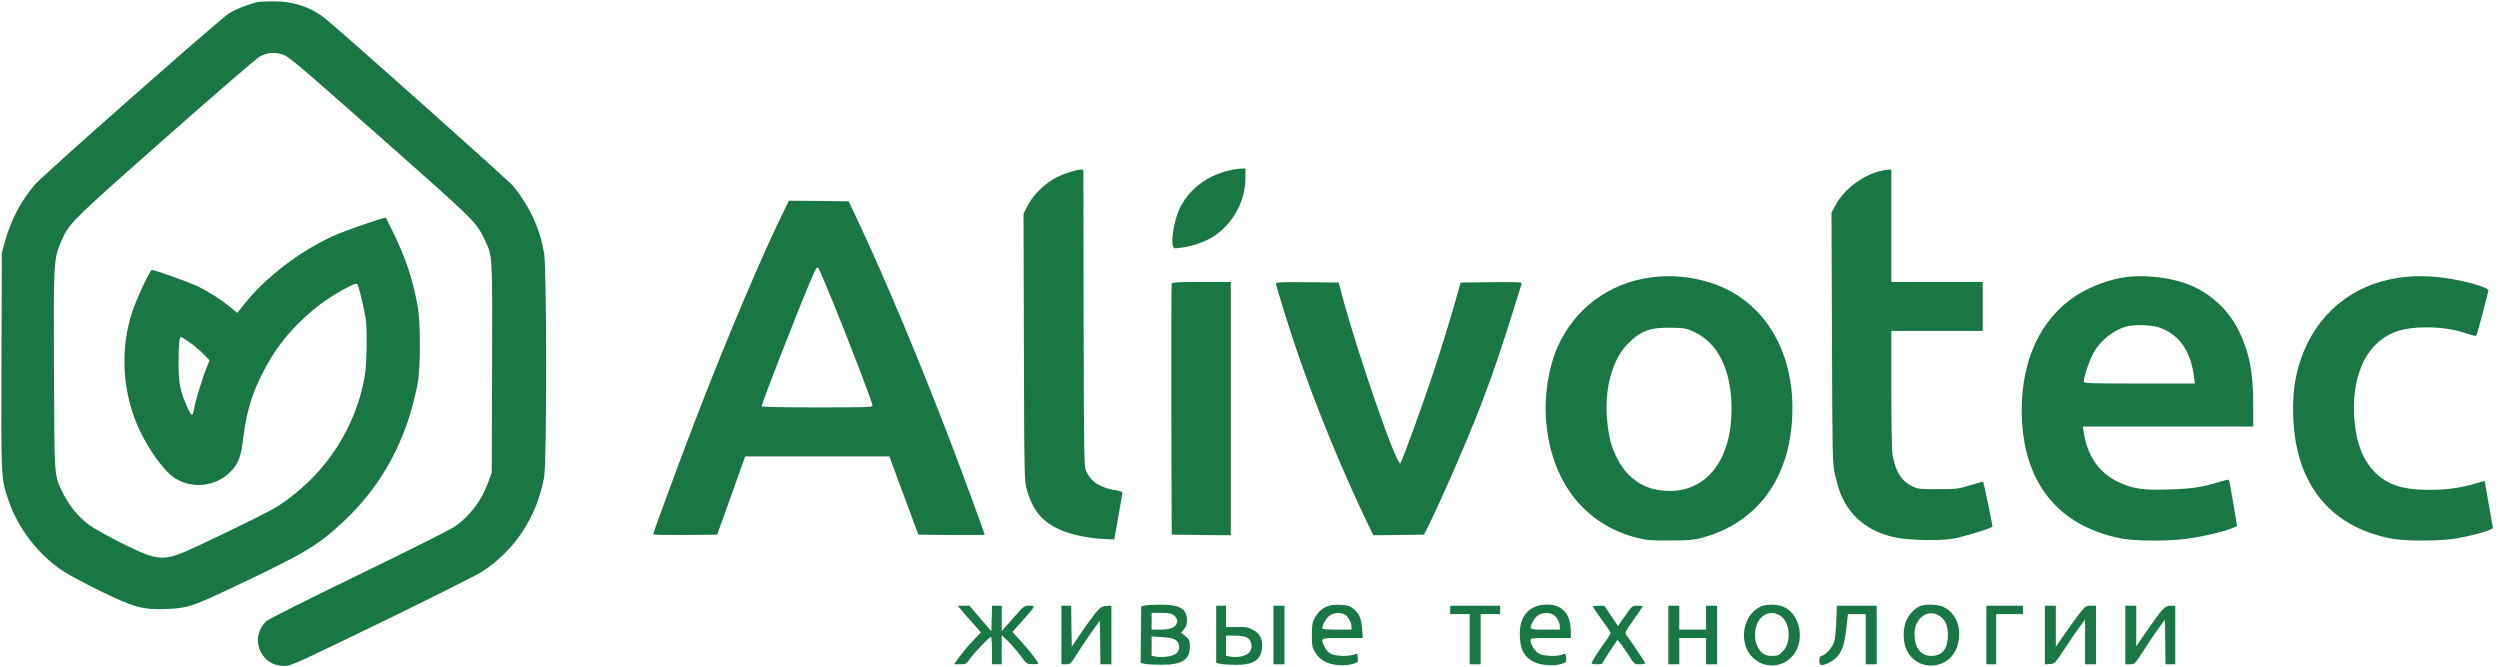
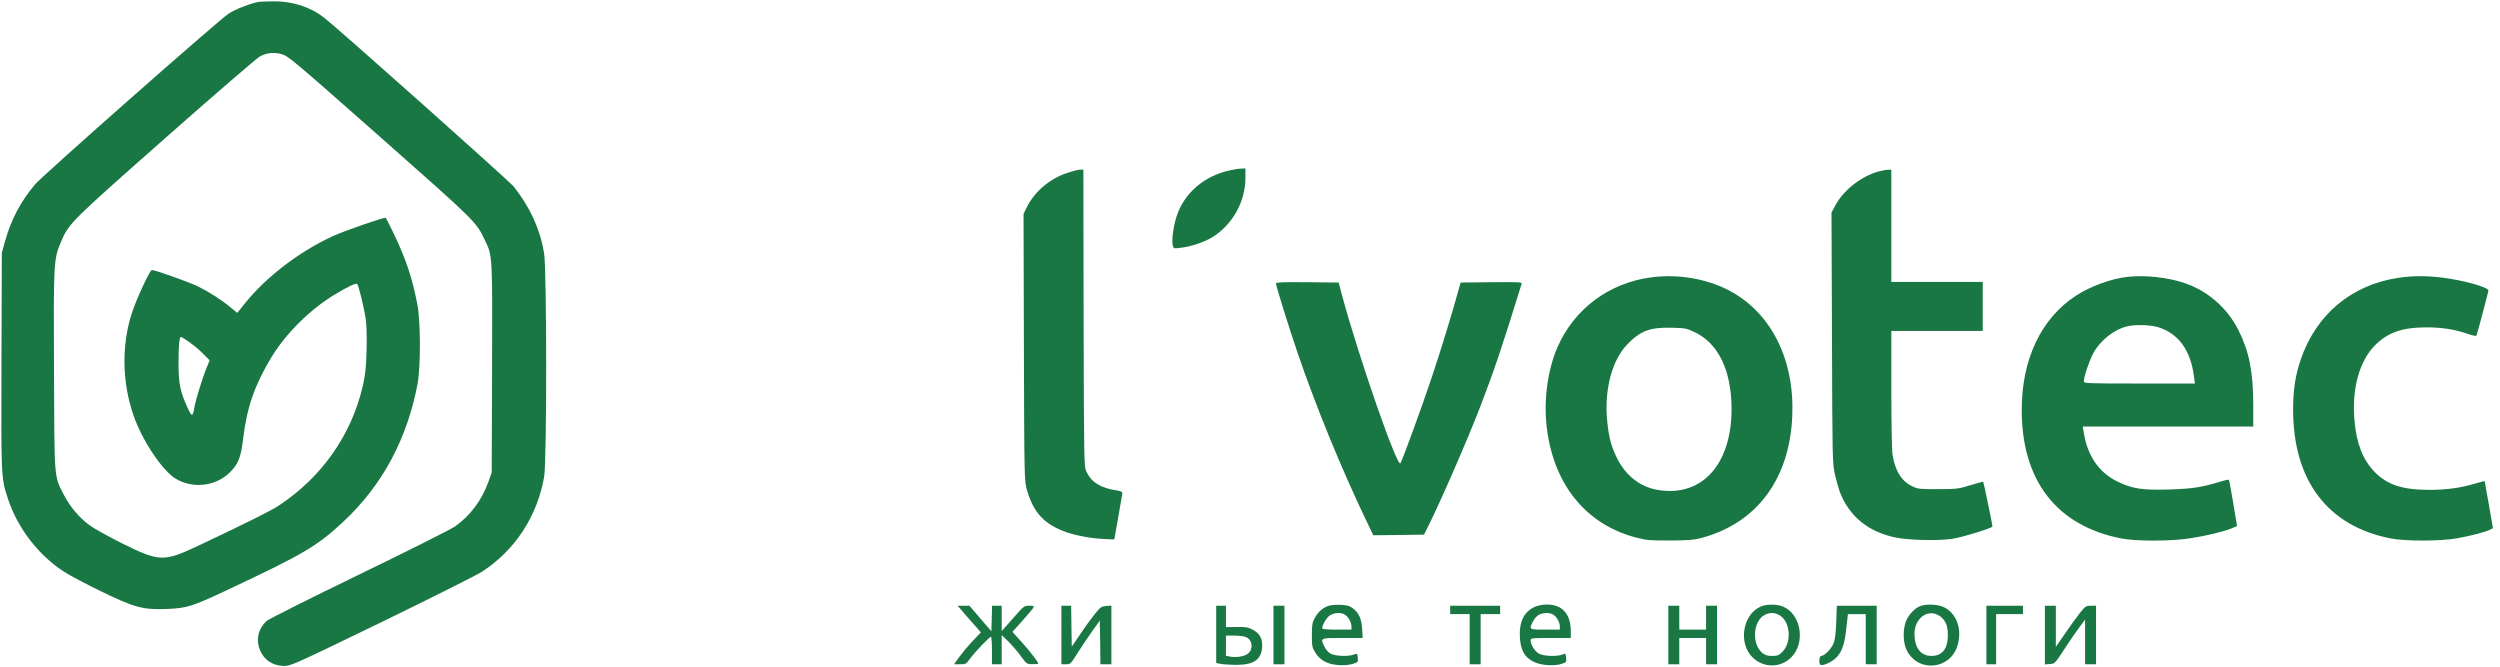
<svg xmlns="http://www.w3.org/2000/svg" width="150" height="40" viewBox="0 0 150 40" fill="none">
  <g clip-path="url(#clip0_750_1191)">
    <path d="M15.464 0.122C14.909 0.244 14.104 0.566 13.717 0.817C13.103 1.226 2.581 10.502 2.106 11.061C1.257 12.057 0.665 13.176 0.307 14.459L0.109 15.161L0.088 21.677C0.066 28.767 0.066 28.674 0.482 29.943C1.053 31.677 2.303 33.305 3.817 34.287C4.153 34.509 5.155 35.039 6.039 35.469C8.072 36.459 8.584 36.595 10.002 36.538C11.201 36.495 11.53 36.387 13.563 35.434C18.272 33.219 19.011 32.781 20.619 31.283C22.937 29.118 24.436 26.33 25.057 23.011C25.24 22.021 25.24 19.312 25.05 18.315C24.75 16.717 24.363 15.548 23.61 13.986C23.368 13.491 23.164 13.082 23.149 13.068C23.09 13.011 20.619 13.864 19.946 14.179C17.936 15.111 15.969 16.616 14.682 18.215L14.236 18.774L13.863 18.466C13.315 18.007 12.554 17.52 11.903 17.197C11.384 16.939 9.308 16.201 9.11 16.201C8.993 16.201 8.182 17.943 7.911 18.788C7.29 20.703 7.319 22.918 8.006 24.91C8.511 26.394 9.717 28.208 10.521 28.71C11.552 29.34 12.927 29.19 13.783 28.351C14.287 27.864 14.463 27.427 14.587 26.337C14.813 24.437 15.274 23.118 16.269 21.462C17.153 20 18.623 18.545 20.122 17.649C20.86 17.204 21.358 16.968 21.431 17.039C21.518 17.125 21.84 18.444 21.943 19.125C21.994 19.491 22.016 20.215 21.994 21.025C21.965 22.108 21.921 22.473 21.76 23.19C21.072 26.115 19.31 28.624 16.744 30.323C16.291 30.631 14.755 31.391 11.955 32.717C9.805 33.728 9.593 33.72 7.326 32.602C6.515 32.194 5.63 31.706 5.367 31.512C4.745 31.054 4.175 30.373 3.809 29.649C3.239 28.523 3.268 28.846 3.239 22.236C3.21 15.706 3.217 15.563 3.663 14.502C4.131 13.398 4.241 13.297 9.98 8.229C12.92 5.634 15.45 3.448 15.611 3.376C16.056 3.154 16.444 3.125 16.912 3.254C17.299 3.362 17.636 3.649 22.791 8.201C28.582 13.319 28.567 13.305 29.093 14.409C29.554 15.362 29.547 15.247 29.525 22.115L29.503 28.351L29.298 28.925C28.903 30.021 28.209 30.946 27.302 31.584C27.053 31.763 24.451 33.068 21.518 34.487C18.594 35.907 16.1 37.154 15.991 37.262C15.537 37.685 15.369 38.265 15.537 38.831C15.749 39.534 16.298 39.943 17.044 39.957C17.439 39.964 17.636 39.871 22.893 37.326C25.884 35.871 28.596 34.509 28.925 34.301C30.907 33.004 32.223 30.996 32.647 28.624C32.815 27.699 32.808 16.194 32.647 15.197C32.406 13.742 31.814 12.452 30.826 11.197C30.57 10.874 20.378 1.792 19.449 1.061C18.623 0.416 17.541 0.064 16.378 0.079C15.954 0.086 15.545 0.1 15.464 0.122ZM11.362 20.53C11.604 20.703 11.984 21.018 12.196 21.233L12.576 21.62L12.401 22.057C12.167 22.616 11.728 24.029 11.662 24.444C11.567 25.025 11.509 25.025 11.26 24.48C10.807 23.491 10.712 23.025 10.712 21.756C10.712 20.695 10.763 20.215 10.865 20.215C10.894 20.215 11.114 20.358 11.362 20.53Z" fill="#197744" />
    <path d="M73.812 10.215C72.248 10.552 71.048 11.584 70.595 12.982C70.398 13.598 70.288 14.423 70.368 14.731C70.42 14.918 70.427 14.918 70.836 14.867C71.487 14.796 72.306 14.509 72.803 14.194C73.98 13.434 74.726 12.072 74.726 10.667V10.107L74.492 10.115C74.361 10.115 74.053 10.165 73.812 10.215Z" fill="#197744" />
    <path d="M64.015 10.38C62.977 10.724 62.056 11.512 61.595 12.459L61.412 12.831L61.434 20.846C61.456 28.803 61.463 28.853 61.617 29.405C62.012 30.767 62.662 31.462 63.971 31.928C64.585 32.143 65.529 32.315 66.311 32.344L66.859 32.365L67.093 31.039C67.225 30.308 67.335 29.663 67.342 29.599C67.342 29.512 67.254 29.462 67.006 29.426C66.062 29.29 65.485 28.939 65.192 28.315C65.039 27.993 65.039 27.95 65.017 19.082L65.002 10.179H64.797C64.688 10.179 64.337 10.272 64.015 10.38Z" fill="#197744" />
    <path d="M112.719 10.287C111.688 10.566 110.621 11.398 110.131 12.308L109.89 12.753L109.919 20.265C109.941 27.591 109.948 27.792 110.094 28.459C110.182 28.831 110.306 29.276 110.365 29.448C110.921 30.961 112.083 31.921 113.772 32.258C114.555 32.416 116.317 32.452 117.136 32.33C117.764 32.229 119.549 31.685 119.549 31.584C119.549 31.498 119.022 28.939 118.993 28.903C118.986 28.889 118.642 28.989 118.225 29.111C117.509 29.333 117.399 29.348 116.295 29.348C115.249 29.355 115.088 29.34 114.789 29.204C114.109 28.896 113.721 28.294 113.553 27.297C113.509 27.032 113.48 25.384 113.48 23.348V19.857H116.222H118.964V18.387V16.918H116.222H113.48V13.548V10.179L113.282 10.186C113.165 10.186 112.917 10.237 112.719 10.287Z" fill="#197744" />
-     <path d="M47.169 12.38C45.838 15.039 43.498 20.545 41.656 25.376C40.683 27.907 39.191 31.964 39.191 32.057C39.191 32.093 40.054 32.107 41.107 32.1L43.03 32.079L43.871 29.735L44.712 27.383H49.033H53.362L53.566 27.935C53.676 28.244 54.064 29.297 54.437 30.287L55.102 32.079L57.091 32.1C58.188 32.107 59.08 32.1 59.08 32.086C59.08 32.007 57.902 28.803 57.062 26.595C55.219 21.763 53.15 16.831 51.563 13.441L50.92 12.079L49.128 12.057L47.337 12.043L47.169 12.38ZM50.079 18.373C51.08 20.846 52.353 24.179 52.353 24.337C52.353 24.43 51.936 24.444 49.026 24.444C47.191 24.444 45.699 24.416 45.699 24.38C45.699 24.193 47.878 18.609 48.675 16.745C48.967 16.057 49.026 15.978 49.106 16.093C49.157 16.158 49.596 17.19 50.079 18.373Z" fill="#197744" />
    <path d="M99.097 16.638C96.552 16.961 94.447 18.531 93.438 20.853C92.882 22.158 92.633 23.828 92.779 25.391C93.116 28.968 95.112 31.491 98.241 32.273C98.804 32.416 99.068 32.437 100.208 32.43C101.32 32.423 101.612 32.401 102.102 32.273C105.407 31.384 107.374 28.746 107.535 24.982C107.688 21.577 106.27 18.76 103.755 17.434C102.409 16.724 100.698 16.43 99.097 16.638ZM101.678 19.928C103.001 20.559 103.762 21.986 103.879 24.022C104.076 27.677 102.226 29.9 99.404 29.384C98.388 29.197 97.547 28.531 97.035 27.513C96.669 26.781 96.538 26.28 96.435 25.283C96.245 23.419 96.706 21.627 97.627 20.674C98.417 19.849 98.995 19.634 100.289 19.663C101.122 19.685 101.203 19.699 101.678 19.928Z" fill="#197744" />
    <path d="M127.664 16.609C126.684 16.717 125.434 17.168 124.556 17.742C122.465 19.104 121.303 21.563 121.303 24.595C121.303 28.846 123.401 31.548 127.276 32.308C128.169 32.48 130.245 32.48 131.393 32.301C132.344 32.158 133.477 31.885 133.923 31.692L134.223 31.563L133.996 30.193C133.872 29.441 133.755 28.81 133.733 28.788C133.711 28.767 133.477 28.817 133.221 28.896C132.11 29.24 131.532 29.326 130.15 29.369C128.549 29.419 127.942 29.326 127.079 28.91C125.924 28.358 125.215 27.319 125.01 25.857L124.966 25.591H130.084H135.195V24.315C135.195 22.308 134.954 21.104 134.303 19.799C133.645 18.487 132.461 17.448 131.071 16.982C130.077 16.645 128.717 16.494 127.664 16.609ZM129.477 19.627C130.713 20.007 131.452 21.025 131.642 22.631L131.693 23.011H128.359C125.222 23.011 125.032 23.003 125.032 22.882C125.032 22.609 125.346 21.663 125.595 21.197C126.004 20.43 126.86 19.756 127.642 19.577C128.132 19.462 129.009 19.491 129.477 19.627Z" fill="#197744" />
    <path d="M143.874 16.674C141.081 17.097 138.968 18.875 138.047 21.563C137.718 22.523 137.586 23.398 137.586 24.588C137.593 28.846 139.662 31.57 143.45 32.308C144.313 32.48 146.441 32.473 147.406 32.301C148.21 32.158 149.117 31.928 149.387 31.785L149.577 31.692L149.336 30.308C149.197 29.549 149.087 28.903 149.087 28.882C149.087 28.853 148.839 28.91 148.539 29.004C147.676 29.269 146.813 29.391 145.768 29.391C144.137 29.391 143.231 29.09 142.47 28.308C141.776 27.591 141.388 26.617 141.271 25.247C141.096 23.341 141.556 21.663 142.507 20.71C143.267 19.95 144.145 19.642 145.563 19.642C146.521 19.642 147.259 19.756 148.078 20.036C148.524 20.179 148.576 20.186 148.605 20.079C148.736 19.663 149.307 17.484 149.307 17.427C149.307 17.24 147.837 16.825 146.616 16.667C145.622 16.538 144.737 16.538 143.874 16.674Z" fill="#197744" />
-     <path d="M70.303 17.004C70.281 17.054 70.274 20.466 70.281 24.588L70.303 32.079L72.08 32.1L73.849 32.115V24.516V16.918H72.094C70.756 16.918 70.325 16.939 70.303 17.004Z" fill="#197744" />
    <path d="M76.555 17.004C76.555 17.147 77.344 19.67 77.871 21.219C78.946 24.366 80.503 28.172 81.995 31.276L82.397 32.115L83.918 32.1L85.439 32.079L85.709 31.541C86.469 30.014 88.042 26.409 88.839 24.337C89.665 22.186 90.111 20.86 91.295 17.04C91.332 16.925 91.222 16.918 89.489 16.932L87.639 16.953L87.566 17.204C87.193 18.595 86.448 21.025 85.906 22.638C85.3 24.452 84.174 27.534 84.027 27.792C83.845 28.108 81.527 21.441 80.518 17.706L80.32 16.953L78.434 16.932C77.008 16.918 76.555 16.939 76.555 17.004Z" fill="#197744" />
-     <path d="M68.658 36.337L68.475 36.387L68.453 38.079L68.439 39.778L68.709 39.835C68.863 39.864 69.316 39.885 69.718 39.885C70.924 39.885 71.392 39.584 71.392 38.796C71.392 38.43 71.371 38.387 71.129 38.179L70.866 37.957L71.041 37.756C71.173 37.606 71.217 37.469 71.217 37.219C71.217 36.523 70.786 36.272 69.608 36.279C69.184 36.287 68.76 36.308 68.658 36.337ZM70.442 36.925C70.734 37.154 70.691 37.491 70.332 37.67C70.208 37.735 69.923 37.778 69.608 37.778H69.097V37.276V36.774H69.674C70.142 36.774 70.281 36.803 70.442 36.925ZM70.552 38.409C70.815 38.602 70.822 39.032 70.559 39.226C70.347 39.376 69.74 39.469 69.36 39.398L69.097 39.348V38.767V38.186L69.725 38.229C70.193 38.258 70.405 38.301 70.552 38.409Z" fill="#197744" />
    <path d="M79.626 36.38C79.29 36.53 79.063 36.745 78.873 37.097C78.741 37.333 78.712 37.505 78.712 38.108C78.712 38.781 78.727 38.853 78.931 39.176C79.224 39.634 79.662 39.864 80.335 39.907C80.642 39.928 80.957 39.9 81.161 39.835C81.476 39.742 81.49 39.727 81.469 39.498C81.447 39.197 81.439 39.19 81.205 39.283C80.906 39.391 80.16 39.369 79.874 39.24C79.721 39.168 79.582 39.018 79.48 38.824C79.209 38.265 79.18 38.279 80.547 38.279H81.761L81.732 37.756C81.695 37.14 81.534 36.767 81.176 36.502C80.964 36.344 80.832 36.308 80.401 36.287C80.05 36.279 79.801 36.308 79.626 36.38ZM80.708 36.889C80.913 37.025 81.088 37.355 81.088 37.599V37.778H80.211C79.684 37.778 79.333 37.749 79.333 37.706C79.333 37.491 79.597 37.047 79.794 36.925C80.072 36.745 80.481 36.731 80.708 36.889Z" fill="#197744" />
    <path d="M92.093 36.409C91.442 36.695 91.142 37.312 91.193 38.237C91.237 39.011 91.471 39.434 92.005 39.699C92.429 39.921 93.189 39.978 93.665 39.842C93.979 39.742 93.993 39.728 93.972 39.491C93.935 39.19 93.942 39.19 93.708 39.283C93.401 39.398 92.663 39.369 92.378 39.24C92.114 39.118 91.837 38.695 91.837 38.423C91.837 38.287 91.88 38.28 93.043 38.28H94.249V37.9C94.249 36.839 93.745 36.272 92.809 36.272C92.56 36.272 92.268 36.33 92.093 36.409ZM93.211 36.889C93.416 37.025 93.591 37.355 93.591 37.599V37.778H92.714C91.727 37.778 91.727 37.778 91.983 37.276C92.063 37.118 92.217 36.946 92.334 36.889C92.597 36.746 93.006 36.746 93.211 36.889Z" fill="#197744" />
    <path d="M105.656 36.387C104.552 36.853 104.274 38.617 105.173 39.462C105.832 40.086 106.819 40.079 107.462 39.455C108.34 38.595 108.084 36.882 107.009 36.409C106.65 36.244 106.007 36.236 105.656 36.387ZM106.753 36.903C107.418 37.262 107.528 38.538 106.936 39.118C106.724 39.326 106.643 39.355 106.329 39.355C106.044 39.355 105.912 39.312 105.736 39.176C105.086 38.631 105.181 37.24 105.897 36.889C106.204 36.738 106.446 36.745 106.753 36.903Z" fill="#197744" />
    <path d="M115.19 36.373C114.81 36.538 114.437 36.975 114.313 37.412C114.16 37.914 114.203 38.638 114.415 39.039C115.11 40.38 117.04 40.172 117.457 38.71C117.742 37.721 117.384 36.767 116.587 36.409C116.236 36.251 115.52 36.229 115.19 36.373ZM116.404 36.975C116.741 37.226 116.872 37.548 116.872 38.1C116.872 38.925 116.536 39.355 115.885 39.355C115.242 39.355 114.869 38.867 114.869 38.029C114.869 37.061 115.717 36.48 116.404 36.975Z" fill="#197744" />
    <path d="M57.749 36.681C57.91 36.875 58.224 37.233 58.451 37.484L58.853 37.943L58.363 38.459C58.092 38.738 57.734 39.176 57.559 39.412L57.244 39.857H57.602C57.946 39.857 57.968 39.842 58.202 39.52C58.487 39.126 59.365 38.208 59.46 38.208C59.489 38.208 59.518 38.581 59.518 39.032V39.857H59.811H60.103V38.982V38.108L60.491 38.48C60.695 38.681 61.039 39.075 61.236 39.348C61.602 39.842 61.602 39.849 61.953 39.849C62.143 39.857 62.297 39.835 62.297 39.814C62.297 39.721 61.785 39.061 61.288 38.509L60.746 37.914L61.368 37.219C62.165 36.308 62.15 36.344 61.763 36.344C61.448 36.344 61.434 36.351 60.776 37.104L60.103 37.864V37.104V36.344H59.811H59.525L59.504 37.111L59.482 37.878L58.824 37.111L58.165 36.344H57.815H57.456L57.749 36.681Z" fill="#197744" />
    <path d="M63.685 38.1V39.857H63.963C64.227 39.857 64.241 39.842 64.695 39.118C64.951 38.717 65.345 38.129 65.572 37.814L65.989 37.24L66.011 38.545L66.025 39.857H66.354H66.683V38.093V36.337L66.376 36.358C66.099 36.38 66.033 36.423 65.711 36.81C65.521 37.047 65.119 37.592 64.834 38.022L64.307 38.796L64.285 37.57L64.27 36.344H63.978H63.685V38.1Z" fill="#197744" />
-     <path d="M72.972 38.064V39.778L73.249 39.835C73.396 39.864 73.82 39.892 74.178 39.892C75.224 39.892 75.67 39.584 75.728 38.839C75.765 38.337 75.597 38.014 75.172 37.785C74.887 37.634 74.756 37.606 74.2 37.62L73.557 37.627V36.989V36.344H73.264H72.972V38.064ZM74.8 38.244C75.165 38.43 75.195 38.989 74.865 39.226C74.646 39.391 74.185 39.462 73.82 39.398L73.557 39.347V38.745V38.136H74.069C74.39 38.136 74.668 38.179 74.8 38.244Z" fill="#197744" />
+     <path d="M72.972 38.064V39.778L73.249 39.835C73.396 39.864 73.82 39.892 74.178 39.892C75.224 39.892 75.67 39.584 75.728 38.839C75.765 38.337 75.597 38.014 75.172 37.785C74.887 37.634 74.756 37.606 74.2 37.62L73.557 37.627V36.989V36.344H73.264H72.972V38.064ZM74.8 38.244C75.165 38.43 75.195 38.989 74.865 39.226C74.646 39.391 74.185 39.462 73.82 39.398L73.557 39.347V38.745V38.136H74.069C74.39 38.136 74.668 38.179 74.8 38.244" fill="#197744" />
    <path d="M76.408 38.1V39.857H76.737H77.066V38.1V36.344H76.737H76.408V38.1Z" fill="#197744" />
    <path d="M87.011 36.595V36.846H87.596H88.181V38.351V39.857H88.51H88.839V38.351V36.846H89.424H90.009V36.595V36.344H88.51H87.011V36.595Z" fill="#197744" />
-     <path d="M95.565 36.387C95.565 36.409 95.799 36.753 96.084 37.154C96.37 37.548 96.618 37.907 96.633 37.95C96.647 38 96.516 38.237 96.326 38.487C95.953 38.989 95.492 39.721 95.492 39.799C95.492 39.835 95.638 39.857 95.821 39.857C96.004 39.857 96.15 39.828 96.15 39.792C96.15 39.756 96.355 39.427 96.596 39.061L97.042 38.394L97.225 38.602C97.32 38.724 97.547 39.054 97.73 39.333C98.066 39.857 98.066 39.857 98.388 39.857C98.563 39.857 98.709 39.828 98.709 39.792C98.709 39.742 97.912 38.552 97.561 38.072C97.481 37.971 97.554 37.835 98.015 37.19C98.315 36.767 98.563 36.401 98.563 36.38C98.563 36.358 98.424 36.344 98.249 36.344C97.934 36.344 97.927 36.344 97.503 36.953L97.079 37.563L96.669 36.953L96.26 36.344H95.916C95.719 36.344 95.565 36.366 95.565 36.387Z" fill="#197744" />
    <path d="M100.099 38.1V39.857H100.428H100.757V39.068V38.28H101.561H102.365V39.068V39.857H102.694H103.023V38.1V36.344H102.694H102.365V37.061V37.778H101.561H100.757V37.061V36.344H100.428H100.099V38.1Z" fill="#197744" />
    <path d="M110.174 37.326C110.145 38.043 110.101 38.401 110.006 38.616C109.875 38.939 109.458 39.355 109.275 39.355C109.151 39.355 109.114 39.821 109.231 39.885C109.377 39.978 109.977 39.692 110.226 39.405C110.547 39.039 110.686 38.609 110.789 37.613L110.876 36.846H111.41H111.944V38.351V39.856H112.273H112.602V38.1V36.344H111.403H110.211L110.174 37.326Z" fill="#197744" />
    <path d="M119.183 38.1V39.857H119.475H119.768V38.351V36.846H120.572H121.376V36.595V36.344H120.279H119.183V38.1Z" fill="#197744" />
    <path d="M122.692 38.108V39.864L122.992 39.842C123.292 39.821 123.299 39.814 123.877 38.925C124.199 38.43 124.608 37.835 124.784 37.606L125.105 37.176V38.516V39.857H125.434H125.763V38.1V36.344H125.449C125.156 36.344 125.12 36.373 124.813 36.753C124.63 36.982 124.228 37.534 123.921 37.986L123.35 38.81V37.577V36.344H123.021H122.692V38.108Z" fill="#197744" />
-     <path d="M127.518 38.1V39.857H127.803C128.081 39.857 128.088 39.849 128.578 39.09C128.848 38.66 129.25 38.065 129.477 37.749L129.894 37.183L129.916 38.523L129.93 39.857H130.223H130.515V38.1V36.344H130.23C129.894 36.344 129.74 36.502 128.79 37.885L128.176 38.781V37.563V36.344H127.847H127.518V38.1Z" fill="#197744" />
  </g>
  <defs>
    <clipPath id="clip0_750_1191">
      <rect width="149.6" height="40" fill="white" />
    </clipPath>
  </defs>
</svg>